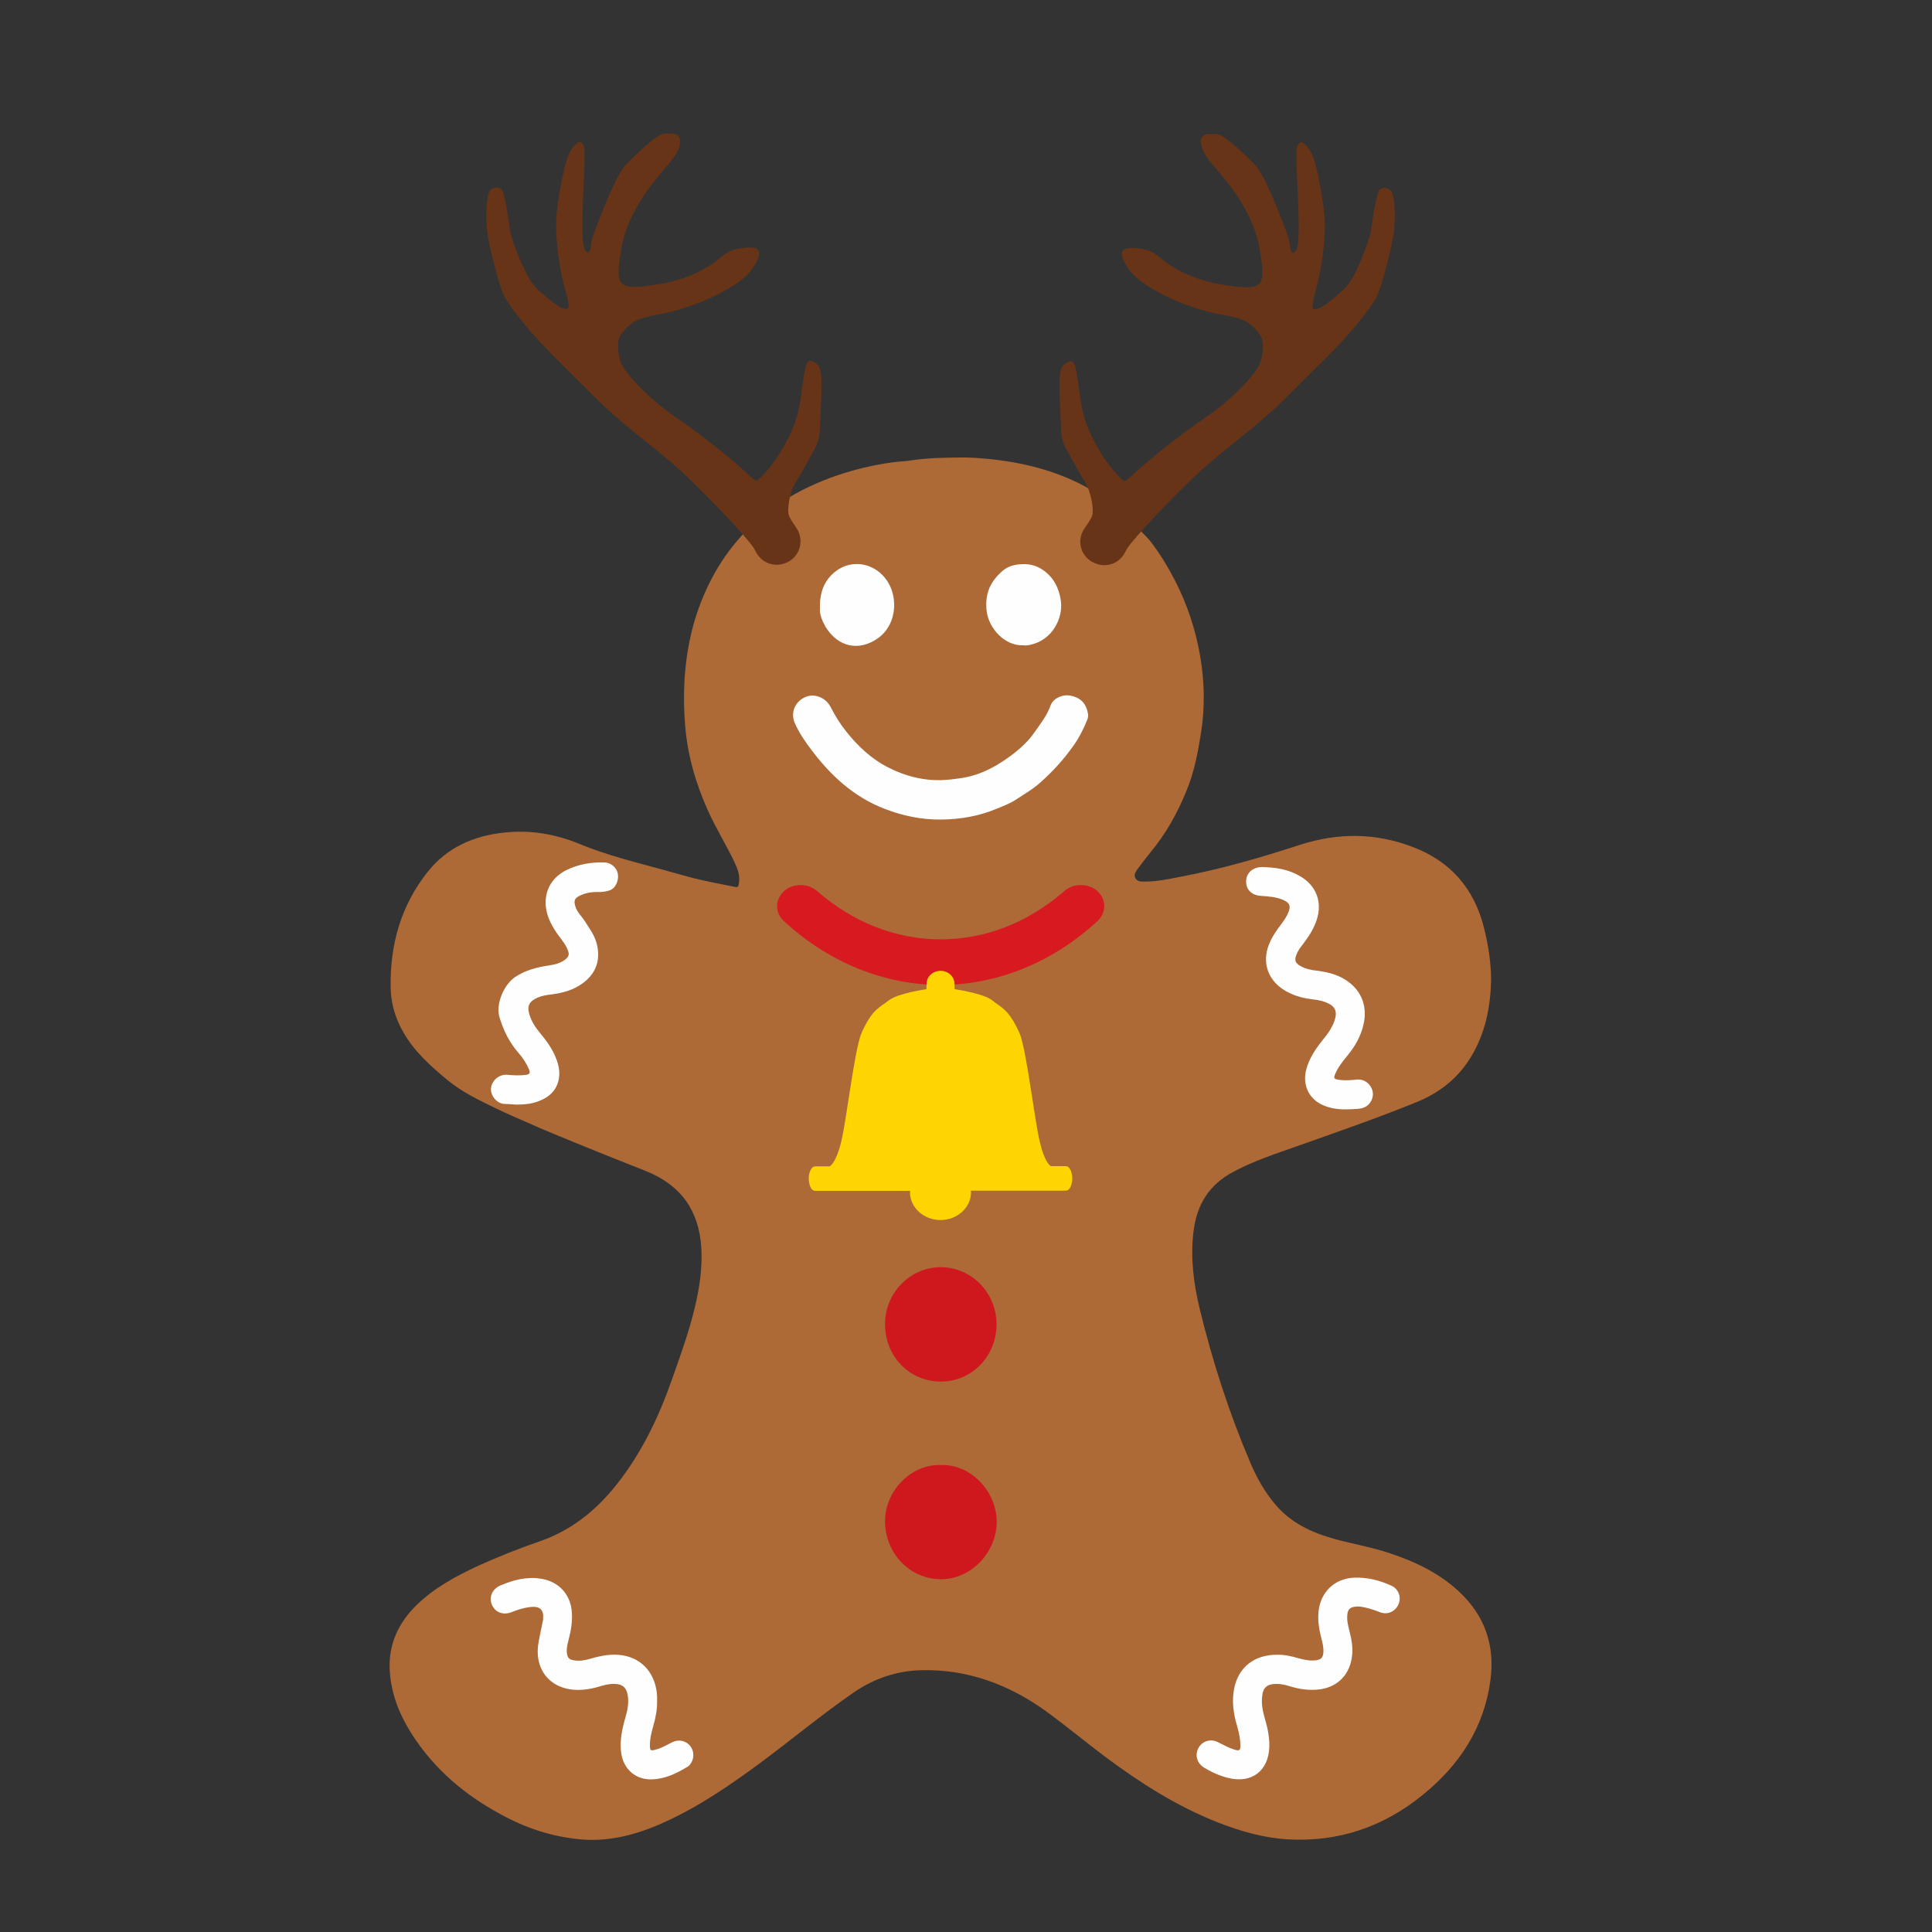
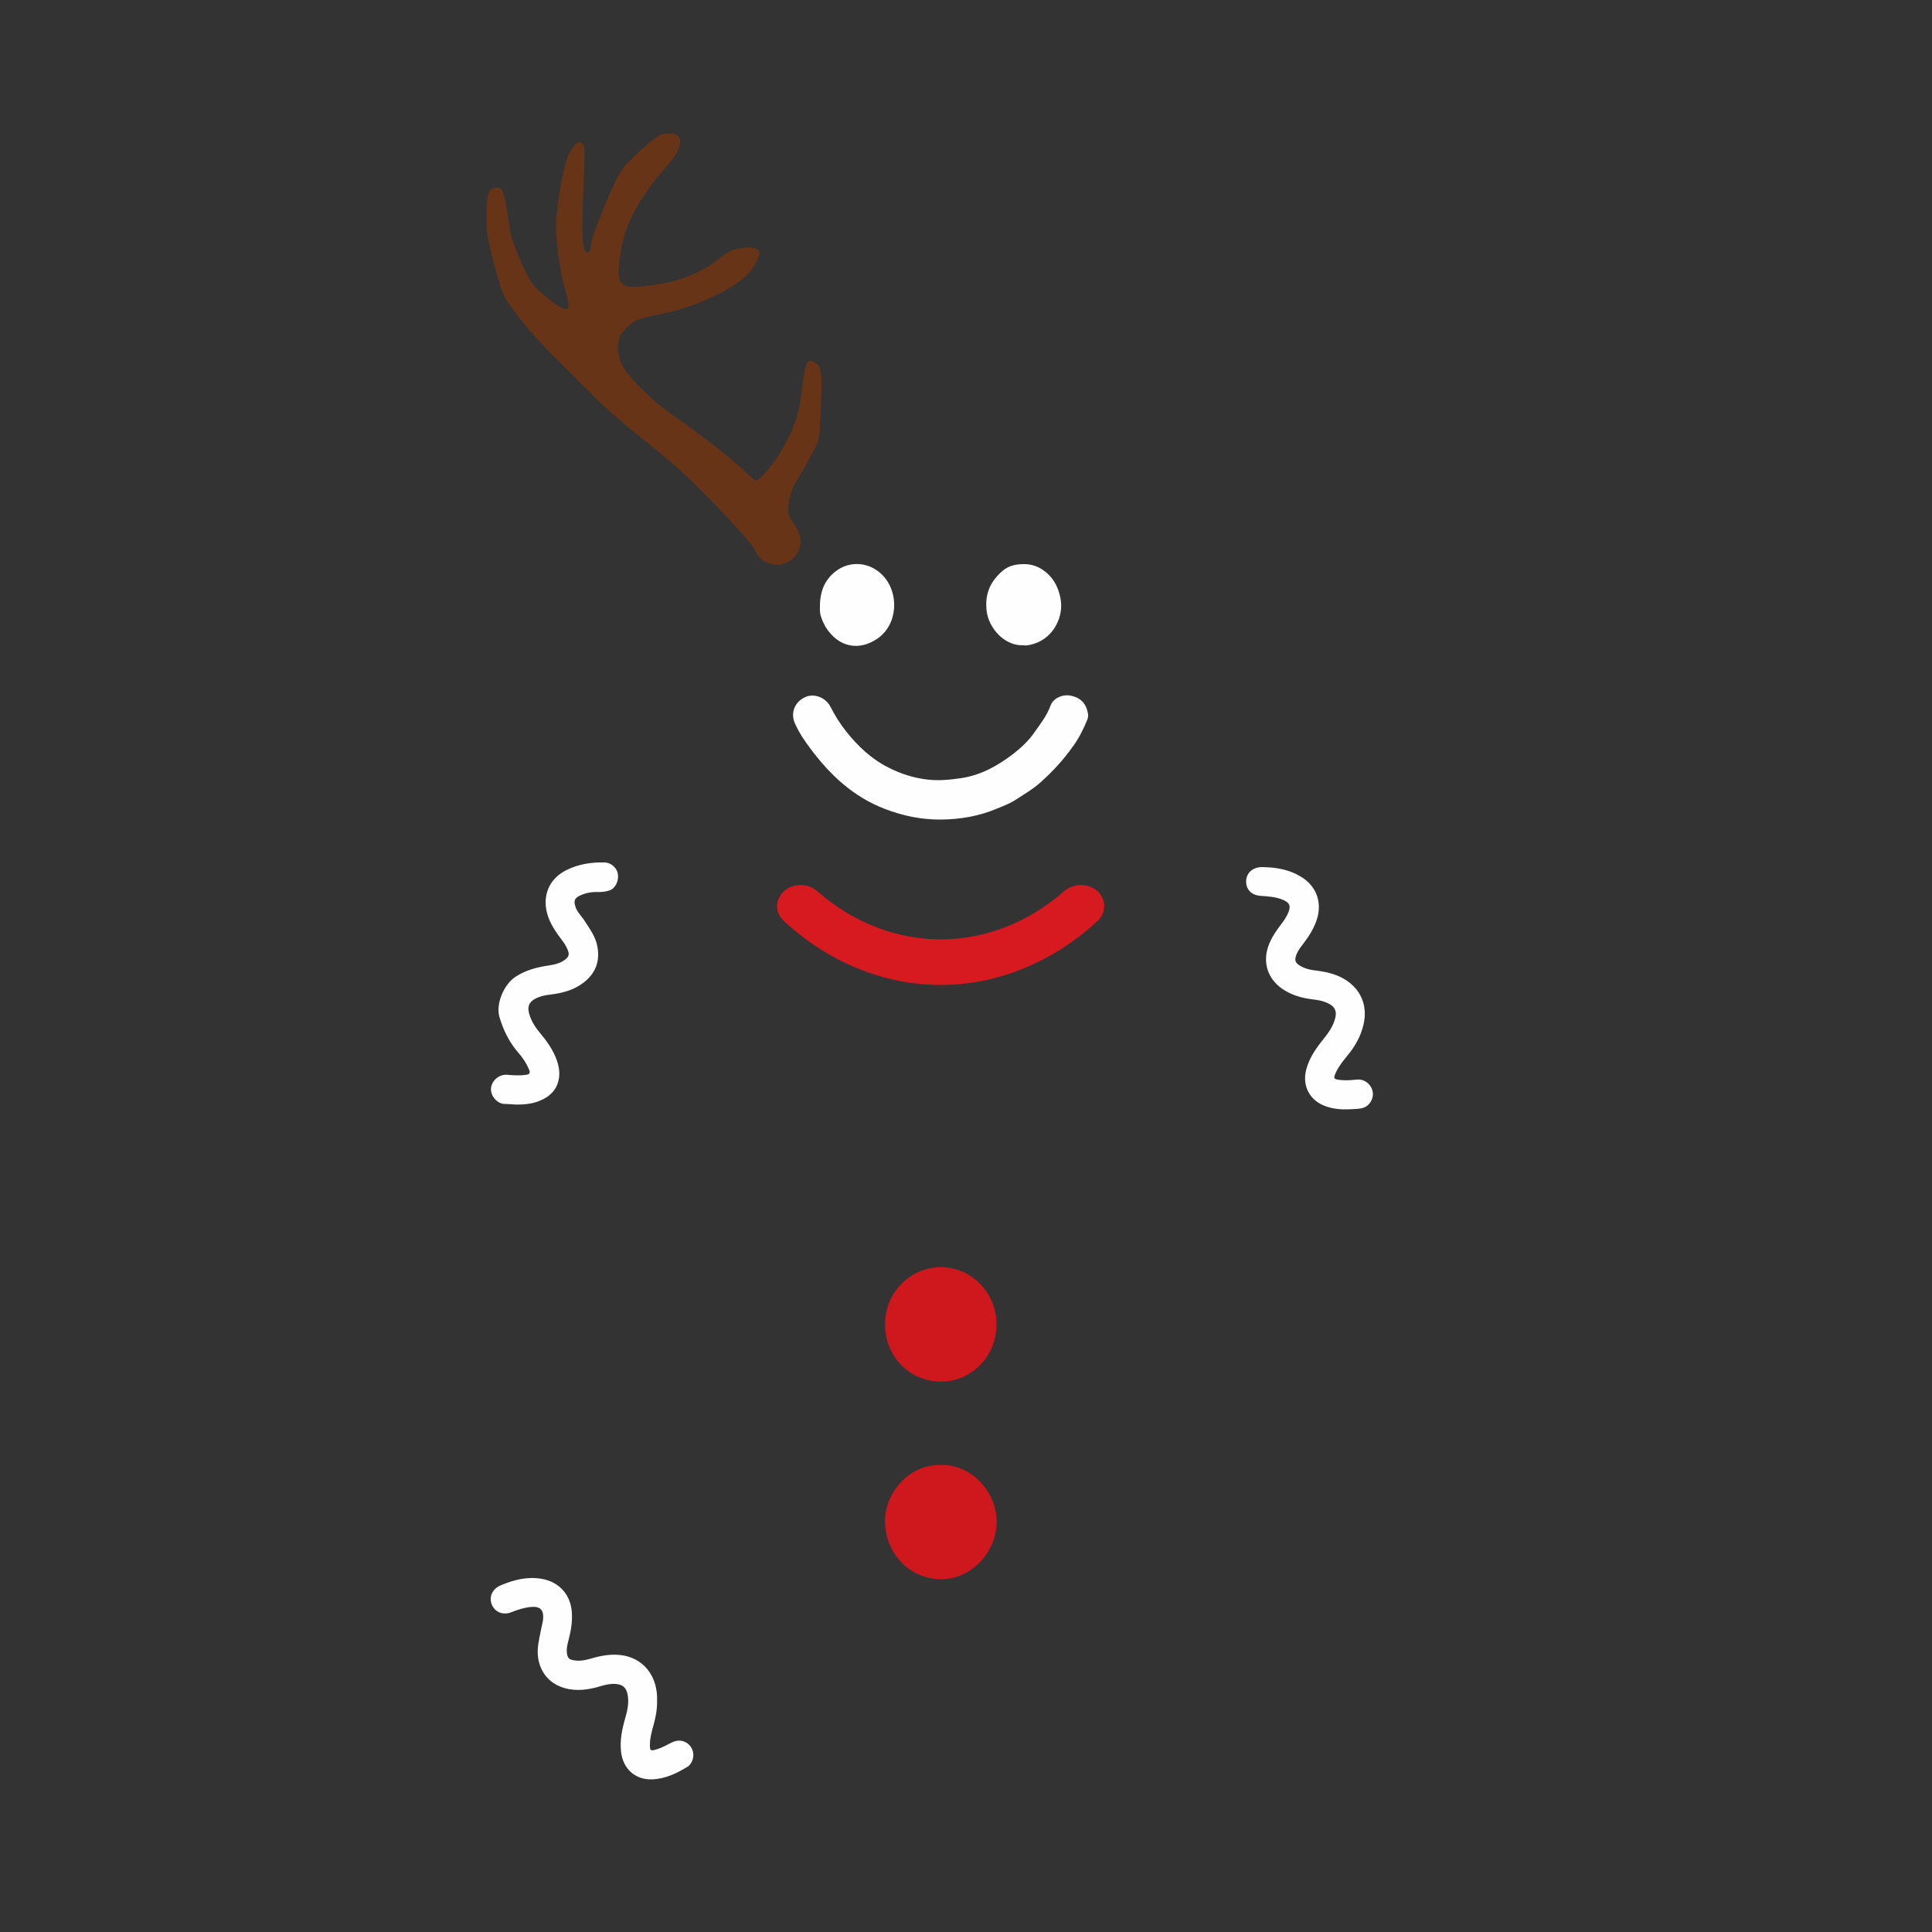
<svg xmlns="http://www.w3.org/2000/svg" version="1.1" id="Layer_1" x="0px" y="0px" width="1000px" height="1000px" viewBox="0 0 1000 1000" style="enable-background:new 0 0 1000 1000;" xml:space="preserve">
  <rect x="0" y="0" width="1000" height="1000" fill="#333333" stroke="none" />
  <style type="text/css">
	.st0{fill:#AD6936;}
	.st1{fill:#FEFEFE;}
	.st2{fill:#CE181E;}
	.st3{fill:#D71920;}
	.st4{fill:#FFD400;}
	.st5{fill:#683417;}
</style>
  <g>
-     <path class="st0" d="M771.8,507c-0.2,10.1-1.6,20.1-5.3,29.6c-6.2,16-16.9,27.1-32.9,33.7c-20.8,8.5-41.8,15.7-62.9,23.2   c-10.8,3.8-21.7,7.4-31.9,12.8c-13.1,6.8-19.5,17.4-21.1,31.6c-1.6,13.6,0.2,27,3.4,40.1c6.6,27,15.1,53.4,26,78.9   c3.3,7.8,7.4,15.2,12.9,21.7c8.1,9.7,19,14.7,30.9,18c9.5,2.6,19.2,4.2,28.6,7.4c13.2,4.4,25.6,10.3,35.9,20   c13.1,12.3,18.4,27.6,16.1,45.3c-3.2,24.7-15.9,44.1-34.8,59.5c-20.5,16.8-44.1,24.9-70.7,23.2c-12.3-0.8-24.1-4.2-35.6-8.7   c-21.4-8.4-40.6-20.7-58.9-34.4c-10.2-7.7-20.1-15.9-30.4-23.4c-19.2-13.7-40.4-21.6-64.3-21c-12.7,0.3-24.4,4.3-34.9,11.5   c-16.2,11.2-31.4,23.8-47.2,35.6c-16.2,12-32.8,23.5-51.3,31.8c-13.8,6.2-28.2,10.1-43.5,8.6c-14.5-1.4-28-5.9-40.7-12.9   c-18.6-10-34.4-23.4-45.9-41.3c-6.3-9.8-10.6-20.3-11.5-32.1c-1.1-13.8,4-25.3,13.8-34.9c9.2-9,20.4-15,32-20.4   c10.4-4.7,21-8.9,31.7-12.6c16.3-5.6,29.1-15.9,39.7-29.2c13.1-16.5,22-35.1,28.9-54.9c4.4-12.4,8.9-24.8,11.9-37.7   c2.3-9.8,3.8-19.8,3.2-30c-1.1-19.2-10.5-32.5-28.3-39.7c-15-6-30-11.9-44.9-18.1c-4.8-2-9.8-4-14.6-6.2   c-6.2-2.7-12.3-5.3-18.3-8.2c-8.9-4.3-17.9-8.6-25.6-15c-8.5-7.1-16.7-14.4-22.3-24.1c-4.3-7.3-6.7-15.3-6.8-23.5   c-0.4-22.2,5.3-42.6,19.3-60.1c10.1-12.6,23.9-18.6,39.8-20.2c13.4-1.4,26.2,0.8,38.6,5.9c13.8,5.7,28.3,9.3,42.6,13.2   c4.6,1.2,9.1,2.6,13.7,3.8c8,2.2,16.3,3.6,24.4,5.3c1.4,0.3,1.7-0.6,1.8-1.7c0.8-4.1-0.6-7.7-2.3-11.3c-4.4-9.1-9.7-17.7-13.8-26.8   c-6.3-14.1-10.5-28.7-11.7-44.1c-1.5-19.2-0.1-38.3,5.8-56.8c12-36.5,36.8-59.9,72.8-72.3c9.4-3.2,19.1-5.5,28.9-6.8   c3.3-0.5,6.8-0.5,10.1-1.1c8.2-1.2,16.3-1.3,24.5-1.4c5.2-0.1,10.4,0.3,15.6,0.8c19.9,2.1,38.9,7.2,56,18.1   c5,3.2,9.8,6.5,14.1,10.6c2.5,2.4,4.8,5,7.1,7.5c2,2.3,4.4,4.3,6.2,6.7c4.9,6.4,9,13.2,12.7,20.4c12.1,23.8,17.5,52.2,13.2,78.7   c-1.6,10-3.5,20.1-7.4,29.5c-4.7,11.7-10.8,22.6-18.9,32.3c-2.1,2.6-4.1,5.2-6.1,7.9c-1.1,1.6-2.6,3.3-1.5,5.3c1,1.8,3.2,1.7,5,1.7   c6.4,0,12.6-1.4,18.9-2.6c20.9-4,41.3-9.9,61.5-16.5c19.4-6.2,38.7-6.2,57.9,1.1c19.7,7.4,32,21.5,37.1,41.9   C770.4,489.3,771.7,498.1,771.8,507z" />
    <path class="st1" d="M266.6,571.7c-1.7-0.1-3.4-0.3-5.1-0.3c-3.8,0.2-8-4.1-7.3-8.6c0.6-3.6,4.1-6.8,8.3-6.5c3.3,0.3,6.6,0.5,10,0   c1.7-0.3,2-1.1,1.4-2.6c-1.4-3.3-3.3-6.2-5.6-8.8c-4.7-5.4-7.8-11.7-9.8-18.5s2.4-17,8.3-20.8c5.3-3.5,11.2-5,17.4-5.9   c3.3-0.5,6.5-1.3,9-3.6c1.2-1.1,1.4-2.3,0.9-3.7c-1-3.2-3.2-5.7-5.1-8.3c-2.9-4.1-5.5-8.5-6.3-13.6c-1.4-8.6,2.4-16,10.2-20   c6.3-3.2,13.1-4.3,20.1-4.1c3.3,0.1,6.3,2.8,6.8,5.9c0.6,3.5-1.2,7.6-4.4,8.6c-2,0.7-4.4,0.9-6.5,0.8c-3.3,0-6.3,0.6-9.2,2.1   c-2.3,1.2-2.7,2.5-2,5c0.8,3.2,3.3,5.3,5,8c2.6,4.1,5.6,8,6.5,13.1c1.7,9-2,15.7-9.5,20.3c-5,3.1-10.7,4.1-16.4,4.8   c-2,0.3-3.9,0.8-5.8,1.7c-3.6,1.8-4.7,4.1-3.6,8c1.1,3.9,3.2,7.1,5.8,10.2c3.1,3.7,5.9,7.6,7.8,12.1c2,4.7,2.8,9.5,1,14.2   c-1.4,3.6-4.1,6.2-7.7,7.9C276.2,571.4,271.5,571.8,266.6,571.7z" />
    <path class="st1" d="M697.4,574.2c-3.8,0.1-7.6-0.3-11.2-1.6c-8.3-2.9-12.3-10.5-10.1-19c1.5-5.7,4.7-10.5,8.3-15   c2.6-3.2,5.1-6.5,6.4-10.5c1.5-4.7,0.3-7.3-4.3-9.2c-3.3-1.4-6.8-1.5-10.2-2.1c-4.4-0.8-8.6-2.3-12.5-4.9   c-7.7-5.3-10.4-13.8-7.2-22.5c1.5-4.1,4-7.7,6.6-11.1c1.5-2,2.9-4,3.8-6.4c1.1-3,0.5-4.5-2.4-5.9c-3.8-1.8-7.9-2-12-2.3   c-4.8-0.3-7.8-3.3-7.6-7.8c0.2-4.2,3.5-7.1,8.2-7.1c6.9,0.1,13.6,1.1,19.7,4.7c8.4,4.8,11.7,13.5,8.6,22.7c-1.5,4.5-4,8.4-6.8,12.1   c-1.4,1.8-2.9,3.7-3.7,5.9c-1.1,2.9-0.6,4.2,2.1,5.8c2.6,1.5,5.5,2.1,8.4,2.4c4.7,0.6,9.2,1.6,13.3,3.8c9.3,5,13.4,14,10.9,24.3   c-1.4,6-4.4,11.2-8.3,15.9c-2.2,2.7-4.4,5.4-5.9,8.6c-1.5,3.2-1.3,3.6,2.3,4c2.8,0.3,5.6,0.1,8.3-0.2c3.3-0.4,6.2,1.3,7.7,4.2   c1.4,2.7,1,5.9-1.1,8.3c-1.4,1.7-3.4,2.4-5.6,2.6C701.3,574.1,699.4,574.1,697.4,574.2z" />
-     <path class="st1" d="M660.9,856.5c3.8-0.1,7.5,0.7,11.2,1.8c2.9,0.8,5.7,1.4,8.7,1.1c3-0.3,4.1-1.4,4.2-4.5   c0.1-2.4-0.5-4.7-1.1-7.1c-1.3-5-2.1-10.1-1.2-15.4c1.7-9.2,8.6-15.3,18-15.8c6.8-0.3,13.2,1.3,19.4,4.1c3.8,1.7,5.3,5.9,3.8,9.6   c-1.6,3.8-5.7,5.7-9.6,4.2c-3.3-1.3-6.5-2.4-10.1-2.9c-1.3-0.2-2.5-0.1-3.7,0.2c-1.7,0.3-2.7,1.4-3,3.1c-0.6,3.2,0.2,6.3,1,9.4   c1.2,4.7,2,9.4,1.1,14.3c-1.6,9.1-8.1,15-17.3,15.9c-5,0.5-9.9-0.2-14.7-1.7c-2.5-0.8-5-1.3-7.5-1.2c-4.3,0.1-6.4,2-6.8,6.3   c-0.5,4,0.3,7.9,1.4,11.7c1.4,4.7,2.4,9.5,2.3,14.4c-0.3,12.6-9.2,19.4-21.5,16.2c-4.4-1.1-8.5-3-12.3-5.3   c-3.6-2.2-4.9-6.5-2.9-10.1c1.9-3.6,6.2-5,10-3.1c3.1,1.5,6,3.2,9.4,4.1c1.7,0.5,2.3-0.1,2.3-1.7c0.1-3.7-0.7-7.2-1.7-10.8   c-1.9-6.3-2.8-12.8-1.5-19.3C641,862.9,649.2,856.5,660.9,856.5z" />
    <path class="st1" d="M340.1,880.5c0.1,4.4-0.8,8.8-2,13c-0.9,3.2-1.7,6.3-1.7,9.5c0,3.2,0.2,3.4,3.3,2.5c2.9-0.8,5.4-2.3,8-3.6   c3.3-1.7,6.8-1.1,9.2,1.4c2.2,2.4,2.6,6,1,8.9c-0.5,0.8-1.1,1.7-1.8,2.1c-5.8,3.6-11.8,6.5-18.8,6.7c-8.5,0.2-14.7-5.4-15.8-13.9   c-0.8-6.2,0.5-12.2,2.2-18.1c1.1-3.8,1.9-7.7,1.2-11.7c-0.7-3.8-2.6-5.5-6.4-5.7c-3.3-0.2-6.5,0.8-9.5,1.7   c-6.4,1.7-12.9,2.2-19.2-0.4c-8.3-3.4-12.7-11.9-11.2-21.8c0.6-3.9,1.5-7.7,2.3-11.7c0.1-0.4,0.2-0.8,0.2-1.1   c0.5-5.2-1.6-7.1-6.8-6.5c-3.2,0.4-6.4,1.4-9.4,2.6c-4.4,1.8-8.6,0.2-10.3-3.8c-1.7-4,0.2-8.2,4.5-10c6.8-2.9,13.8-4.7,21.3-3.4   c9.1,1.6,15.1,8.3,15.6,17.6c0.3,4.8-0.5,9.4-1.7,14c-0.7,2.6-1.3,5.1-0.7,7.8c0.3,1.4,1.1,2.3,2.6,2.6c3.3,0.8,6.5,0.2,9.6-0.7   c5.4-1.6,10.9-2.6,16.5-1.7c10.4,1.7,17.2,9.8,17.8,21.1C340.1,878.8,340.1,879.6,340.1,880.5z" />
    <path class="st2" d="M487,758.3c15.3-0.6,28.9,13.5,28.9,29.5c-0.1,15.5-13.1,29.7-28.9,29.6c-16.2-0.1-28.6-13.3-28.9-29.5   C457.8,772,471.4,757.7,487,758.3z M487.1,655.9c15.9,0.1,28.4,13.3,28.7,28.9c0.3,17-12.7,30.3-28.8,30.3   c-16.2,0-28.7-12.9-28.9-29.2C457.8,669.2,471.2,655.8,487.1,655.9z" />
    <path class="st1" d="M487.1,424.2c-10.1,0.1-19.7-1.9-29.1-5.5c-16.2-6.2-28.3-17.5-38.5-31.2c-3.1-4.1-6-8.4-8.1-13.2   c-2.3-5.3-0.1-10.9,5.2-13.4c4.7-2.3,10.8,0.1,13.3,5c2.3,4.5,4.9,8.7,8,12.6c6.1,7.7,13.2,14.4,22,18.8c6.3,3.2,13,5.4,20.2,6.2   c6,0.7,11.8,0.1,17.7-0.8c10.3-1.6,18.8-6.5,26.8-12.6c4.1-3.2,7.9-6.8,10.8-11c3.1-4.4,6.5-8.7,8.4-14c1.4-3.8,6.4-5.9,10.5-5   c5.3,1.1,8.1,4.3,8.9,9.7c0,0,0,0,0,0c0.1,0.9-0.1,1.8-0.4,2.7c-2,4.9-4.4,9.7-7.5,13.9c-4.8,6.8-10.5,13-16.8,18.6   c-4,3.6-8.6,6.2-13,9.1c-2.8,1.8-6.2,3.1-9.4,4.4C506.9,422.4,497.2,424.1,487.1,424.2z" />
    <path class="st1" d="M529.9,334c-10,0.5-18.1-8.9-19.2-17.6c-0.5-4.3-0.2-8.1,1.4-12c1.5-3.5,3.9-6.4,6.8-8.9c3.5-3,7.6-3.6,12-3.5   c4.4,0.2,8.2,2,11.4,5c3.6,3.3,5.5,7.5,6.5,12.2c1.1,5,0.2,10-2.1,14.3c-2.3,4.4-6.2,8-11.4,9.7C533.5,333.7,531.6,334.3,529.9,334   z M424.4,314.8c-0.2-8.3,2.3-14.7,8.3-19.2c7.3-5.6,17.5-4.7,24.1,2.1c8.9,9.2,7.9,25.6-2.6,32.8c-9.2,6.4-20.1,5-27-6.2   C425.4,321,424.1,317.6,424.4,314.8z" />
    <path class="st3" d="M569.1,462.4l-0.2-0.3l-0.3-0.3c-2.3-2.4-5.7-3.7-9.2-3.7c-3.2,0-6.2,1.1-8.5,3.1c-18.8,16.4-40.9,25-64,25   c-23,0-45.2-8.6-64-25c-2.3-2-5.3-3.1-8.5-3.1c-3.7,0-7.1,1.4-9.3,3.9c-0.1,0.1-0.2,0.3-0.3,0.3c-3.7,4.3-3.4,10.4,0.8,14.3   c23,21.4,51.9,33.2,81.3,33.2c29.4,0,58.2-11.8,81.3-33.2C572.3,472.6,572.7,466.6,569.1,462.4z" />
-     <path class="st4" d="M551.6,603.6L551.6,603.6H544c-0.8-0.4-3.5-2.7-5.8-12.6c-2.8-11.5-7-48.7-10.6-56.5   c-5.7-12.5-9.4-12.9-14-16.7c-4.6-3.7-19.5-5.8-19.5-5.8l-0.1-3c-0.1-3.7-3.3-6.5-7.2-6.5l0,0c-3.9,0-7.1,2.9-7.2,6.5l-0.1,3   c0,0-14.8,2.1-19.5,5.8c-4.6,3.7-8.4,4.3-14,16.7c-3.6,7.8-7.8,45-10.6,56.5c-2.6,10.8-5.7,12.6-6,12.7h-7.3   c-2.5,0-3.5,3.8-3.5,6.2c0,2.4,0.8,6.5,3.4,6.5h49.1c0,0.3-0.1,0.4-0.1,0.7c0,7.9,7.1,14.4,15.8,14.4c8.7,0,15.8-6.5,15.8-14.4   c0-0.3-0.1-0.5-0.1-0.8h49.1c2.5,0,3.4-3.9,3.4-6.4C555,607.6,554.1,603.6,551.6,603.6z" />
-     <path class="st5" d="M720.6,99.9c-0.9-2.7-5.3-3.6-6.8-1.4c-0.9,1.4-2.9,10.9-4.1,20.3c-0.4,3-2.9,10.4-5.5,16.4   c-3.8,8.8-5.8,12-9.3,15.2c-9.9,9-15.4,11.9-15.6,8.1c0-1,0.8-5,1.9-9c2.9-10.1,5-26.6,4.5-35.6c-0.6-9.9-4.2-28.6-6.4-33.6   c-0.9-2.1-2.7-4.6-3.8-5.5c-1.8-1.5-2.3-1.5-3.5-0.1c-1.2,1.3-1.3,5.6-0.3,25.1c1.1,23.8,0.5,30.8-2.3,31c-0.8,0-1.4-1.1-1.6-3   c-0.1-1.8-0.9-4.7-1.5-6.5c-0.7-1.8-9.9-27.1-15.4-34.3c-2.1-2.8-7.4-7.9-11.7-11.5c-7.5-6.2-8-6.3-12.7-6.1l-1.7,0.1   c-1.8,0.1-3.3,1.7-3.2,3.6c0.3,4.8,1.5,6.9,8.6,15.1c12.8,14.8,19.9,28.2,22,41.8c3,19.3,1.5,20.6-19.1,17.4   c-12.2-1.9-24-6.8-31.6-13.2c-4.7-3.9-6.5-4.8-11.4-5.5c-10.4-1.5-12.1,1.5-5.8,10.7c6.2,9,28.6,20.1,48.6,23.6   c10.4,1.9,12.9,3,17.2,7.7c2.9,3.2,3.5,4.6,3.6,8.4c0.1,2.5-0.6,6.6-1.5,8.9c-2.4,6.3-15.5,19.4-27.3,27.4   c-12.1,8.2-29.3,21.7-36.5,28.5c-2.9,2.8-5.8,5.1-6.3,5.1c-1.4,0-8.8-8.6-12.2-14.3c-7.5-12.7-9.7-19.3-11.4-33   c-1.8-14.3-2.6-16.1-6.3-14c-3.6,2.2-4.3,4.2-3.5,22.7l0.6,13c0.1,3.2,1,6.2,2.5,8.9l2.6,4.7c2.7,4.9,6,10.6,7.2,12.6   c3,4.5,5,14.7,3.5,17.9c-0.6,1.2-2,3.5-3.8,6.1c-4.4,6.3-1.8,15,5.4,17.9c0.1,0,0.2,0.1,0.3,0.1c5.7,2.4,12.4,0,15.2-5.5   c0.4-0.8,0.8-1.5,1.1-2c3.6-5.8,25-28.4,38.7-40.9c4.7-4.3,14.3-12.2,21.2-17.6c7-5.5,16.6-14,21.5-18.8   c4.8-4.8,14.5-14.5,21.6-21.5c12.3-12.3,23-25.2,26.4-32c2.2-4.3,7.2-23.1,8.6-32C722.3,114,722.1,104.1,720.6,99.9z" />
    <path class="st5" d="M252.3,121.1c1.4,8.9,6.4,27.7,8.6,32c3.5,6.7,14.1,19.7,26.4,32c7.1,7,16.7,16.7,21.6,21.5   c4.8,4.8,14.5,13.3,21.5,18.8c6.9,5.4,16.5,13.4,21.2,17.6c13.7,12.5,35.1,35.1,38.7,40.9c0.3,0.5,0.7,1.2,1.1,2   c2.9,5.5,9.5,7.9,15.2,5.5c0.1,0,0.2,0,0.3-0.1c7.1-2.9,9.6-11.6,5.4-17.9c-1.8-2.6-3.2-4.9-3.8-6.1c-1.5-3.2,0.4-13.4,3.5-17.9   c1.3-2,4.6-7.7,7.2-12.6l2.6-4.7c1.5-2.7,2.3-5.7,2.5-8.9l0.6-13c0.8-18.5,0.2-20.5-3.5-22.7c-3.6-2.2-4.5-0.3-6.3,14   c-1.7,13.7-3.9,20.3-11.4,33c-3.4,5.7-10.8,14.4-12.2,14.3c-0.6,0-3.5-2.3-6.3-5.1c-7.2-6.8-24.4-20.3-36.5-28.5   c-11.7-8-24.8-21.2-27.3-27.4c-0.9-2.4-1.6-6.4-1.5-8.9c0.2-3.8,0.8-5.3,3.6-8.4c4.4-4.6,6.8-5.7,17.2-7.7   c20-3.6,42.5-14.6,48.6-23.6c6.3-9.2,4.6-12.3-5.8-10.7c-4.9,0.7-6.8,1.7-11.4,5.5c-7.6,6.4-19.4,11.3-31.6,13.2   c-20.7,3.1-22.1,1.8-19.1-17.4c2.1-13.6,9.2-27,22-41.8c7.1-8.2,8.3-10.3,8.6-15.1c0.1-1.8-1.3-3.5-3.2-3.6l-1.7-0.1   c-4.8-0.3-5.3,0-12.7,6.1c-4.2,3.6-9.5,8.7-11.7,11.5c-5.5,7.2-14.7,32.5-15.4,34.3c-0.7,1.8-1.4,4.7-1.5,6.5c-0.2,2-0.8,3.1-1.6,3   c-2.7-0.2-3.3-7.2-2.3-31c0.9-19.5,0.9-23.8-0.3-25.1c-1.3-1.4-1.7-1.4-3.5,0.1c-1.1,0.9-2.9,3.4-3.8,5.5c-2.3,5-5.9,23.7-6.4,33.6   c-0.5,9,1.5,25.5,4.5,35.6c1.1,3.9,2,8,1.9,9c-0.2,3.8-5.7,0.9-15.6-8.1c-3.5-3.2-5.4-6.4-9.3-15.2c-2.7-6.1-5.2-13.4-5.5-16.4   c-1.2-9.5-3.1-19-4.1-20.3c-1.5-2.2-5.9-1.4-6.8,1.4C251.6,103.9,251.4,113.8,252.3,121.1z" />
  </g>
</svg>